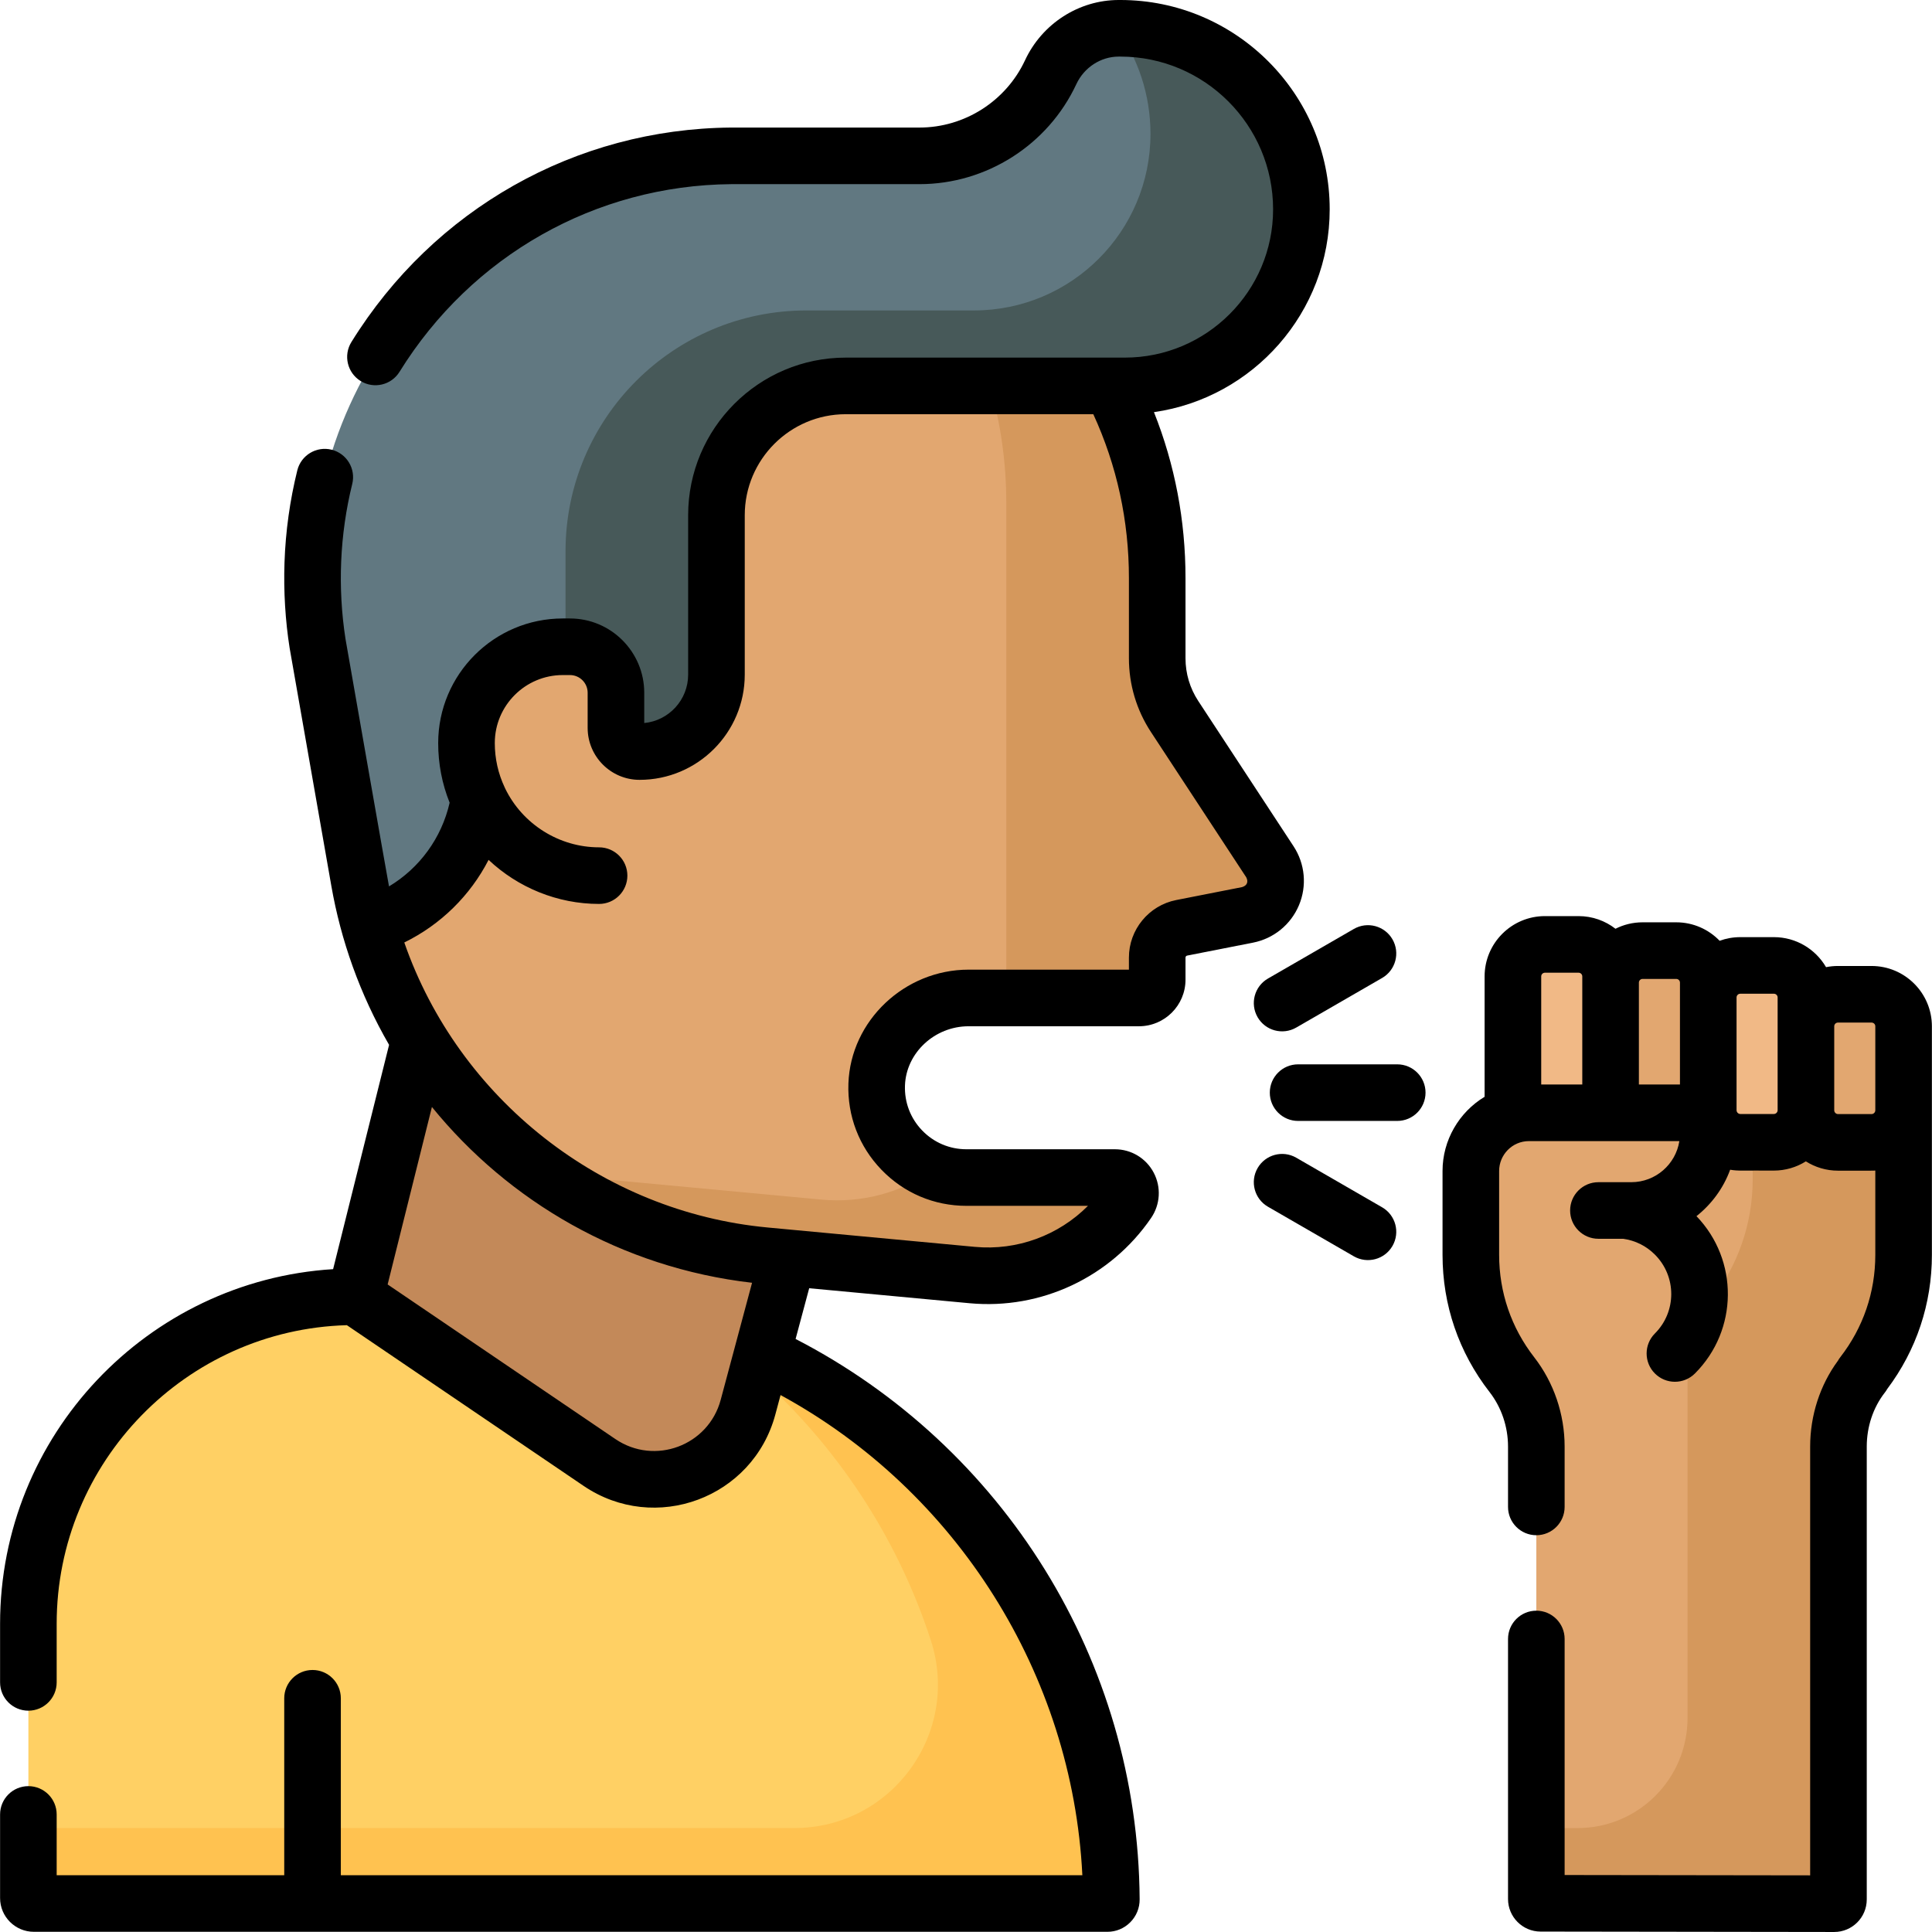
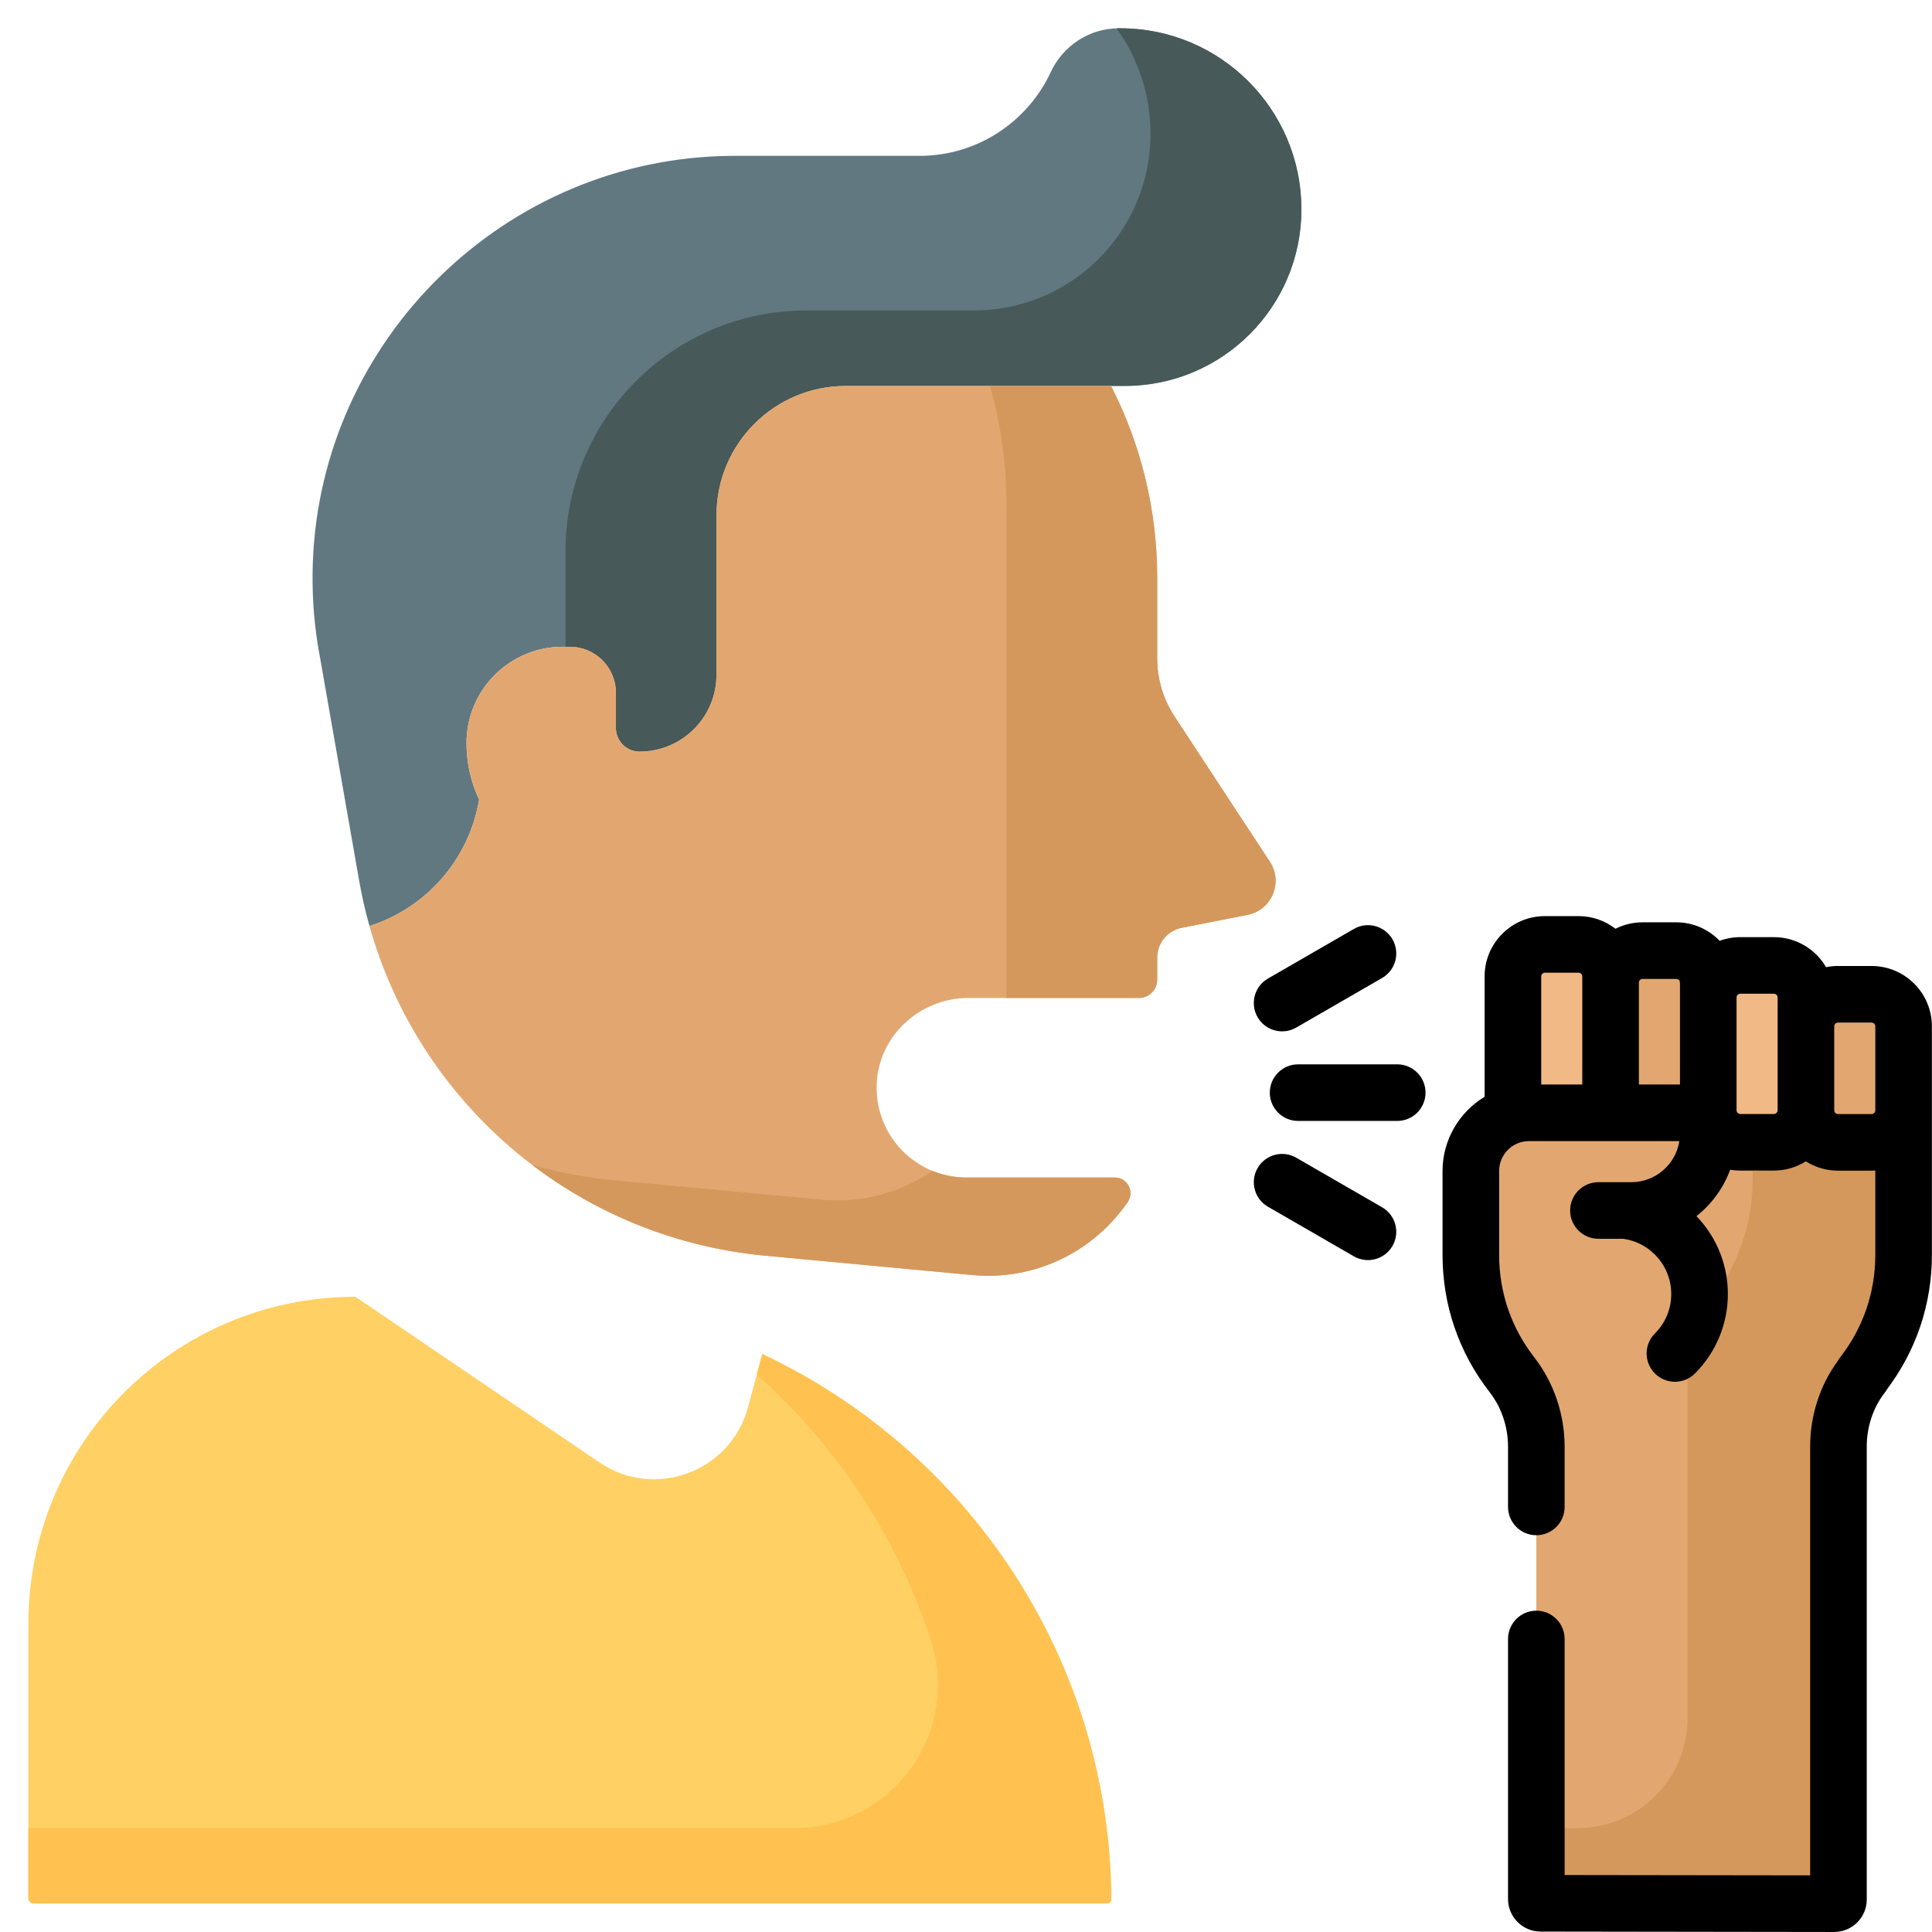
<svg xmlns="http://www.w3.org/2000/svg" id="Capa_1" enable-background="new 0 0 512.049 512.049" height="512" viewBox="0 0 512.049 512.049" width="512">
  <g>
-     <path d="m202.803 332.804c-38.689-3.616-72.222-25.417-91.643-57.107l-16.966 67.992 64.686 43.912c14.672 9.96 34.786 2.474 39.376-14.655l10.604-39.575z" fill="#c38959" />
    <path d="m202.025 358.877-3.77 14.069c-4.59 17.129-24.704 24.615-39.376 14.655l-64.686-43.912c-47.866 0-86.669 38.803-86.669 86.669v72.7c0 .795.645 1.44 1.44 1.44h284.53c.582 0 1.057-.476 1.053-1.058-.412-63.946-38.153-119.024-92.522-144.563z" fill="#ffd064" />
    <path d="m202.025 358.877-1.456 5.434c21.083 18.75 37.201 42.962 46.13 70.417 7.989 24.563-10.354 49.77-36.184 49.77h-202.992v18.56c0 .795.645 1.44 1.44 1.44h284.53c.582 0 1.057-.476 1.053-1.058-.411-63.946-38.152-119.024-92.521-144.563z" fill="#ffc250" />
    <path d="m97.922 245.437c-1.095-3.89-2.002-7.863-2.712-11.91l-10.34-58.98c-.257-1.335-.497-2.676-.706-4.028l-.005-.03c-1.063-6.871-1.505-13.948-1.257-21.172 2.048-59.614 51.239-107.499 110.886-108.009h49.912c15.397 0 28.669-9.075 34.769-22.168 3.285-7.048 10.255-11.64 18.031-11.64h.432c26.502 0 47.986 21.484 47.986 47.986 0 25.844-20.951 46.794-46.794 46.794h-73.964c-18.93 0-34.275 15.345-34.275 34.275v42.262c0 11.251-9.121 20.372-20.372 20.372-3.46 0-6.265-2.805-6.265-6.265v-9.321c0-6.73-5.456-12.186-12.186-12.186h-1.905c-14.093 0-25.519 11.425-25.519 25.519 0 5.353 1.202 10.424 3.343 14.965-2.662 15.966-14.11 28.777-29.058 33.541z" fill="#617881" />
    <path d="m296.932 7.5h-.432c-.193 0-.386.004-.578.009 5.661 7.876 8.996 17.537 8.996 27.976 0 25.844-20.951 46.794-46.794 46.794h-44.391c-35.262 0-63.848 28.586-63.848 63.848v25.289h1.178c6.73 0 12.186 5.456 12.186 12.186v9.321c0 3.455 2.801 6.263 6.256 6.265 11.255.005 20.381-9.118 20.381-20.372v-42.262c0-18.93 15.345-34.275 34.275-34.275h73.964c25.844 0 46.794-20.951 46.794-46.794-.002-26.501-21.485-47.985-47.987-47.985z" fill="#475959" />
    <path d="m470.12 302.751h-8.853c-4.704 0-8.517-3.813-8.517-8.517v-29.872c0-4.686 3.799-8.485 8.485-8.485h8.917c4.686 0 8.485 3.799 8.485 8.485v29.872c0 4.703-3.813 8.517-8.517 8.517z" fill="#f1b986" />
    <path d="m452.749 260.432c0-4.686-3.799-8.485-8.485-8.485h-4.458-4.458c-4.686 0-8.485 3.799-8.485 8.485v34.482l.023.023h20.393c2.257 0 4.199 1.369 5.034 3.322.285-1.067.437-2.188.437-3.345v-34.482z" fill="#e2a770" />
    <path d="m496.008 302.774h-8.854c-4.704 0-8.517-3.813-8.517-8.517v-22.252c0-4.686 3.799-8.485 8.485-8.485h8.917c4.686 0 8.485 3.799 8.485 8.485v22.252c0 4.704-3.813 8.517-8.516 8.517z" fill="#e2a770" />
    <path d="m405.234 294.937h21.628v-36.149c0-4.686-3.799-8.485-8.485-8.485h-4.458-4.458c-4.686 0-8.485 3.799-8.485 8.485v36.746c1.352-.389 2.781-.597 4.258-.597z" fill="#f1b986" />
    <path d="m486.128 504.548c.625.001 1.132-.505 1.132-1.13v-120.022c0-6.848 2.176-13.56 6.394-18.954v-.119c6.814-8.767 10.871-19.782 10.871-31.745v-38.32c0 4.704-3.813 8.517-8.517 8.517h-8.854c-4.704 0-8.517-3.813-8.517-8.517v-.023c0 4.704-3.813 8.517-8.517 8.517h-8.853c-4.704 0-8.517-3.813-8.517-8.517v.68c0 1.157-.152 2.278-.437 3.345-.835-1.953-2.777-3.322-5.034-3.322h-20.393l-.023-.023v.023h-21.628c-.997 0-1.972.095-2.916.276l-1.344.321c-6.438 1.848-11.149 7.78-11.149 14.812v22.232c0 11.963 4.058 22.979 10.871 31.746 4.234 5.447 6.486 12.173 6.486 19.073v119.912c0 .624.505 1.129 1.129 1.13z" fill="#e2a770" />
    <path d="m504.524 294.257c0 4.704-3.813 8.517-8.517 8.517h-8.854c-4.704 0-8.517-3.813-8.517-8.517v-.023c0 4.704-3.813 8.517-8.517 8.517h-5.596v9.826c0 11.963-4.057 22.978-10.871 31.745v.119c-4.218 5.394-6.394 12.107-6.394 18.954v91.952c0 16.121-13.08 29.183-29.201 29.161l-10.874-.015v18.816c0 .624.505 1.129 1.129 1.13l77.815.108c.625.001 1.132-.505 1.132-1.13v-120.021c0-6.848 2.177-13.56 6.394-18.954v-.119c6.813-8.767 10.871-19.782 10.871-31.745z" fill="#d5985c" />
    <path d="m311.305 189.894c-3.004-4.579-4.604-9.936-4.604-15.413v-21.245c0-18.352-4.417-35.672-12.245-50.956h-70.297c-18.93 0-34.275 15.345-34.275 34.275v42.262c0 11.251-9.121 20.372-20.372 20.372-3.46 0-6.265-2.805-6.265-6.265v-9.321c0-6.73-5.456-12.186-12.186-12.186h-1.905c-14.094 0-25.519 11.425-25.519 25.519 0 5.353 1.202 10.424 3.344 14.965-2.662 15.966-14.11 28.777-29.058 33.541 13.396 47.588 54.831 82.684 104.879 87.363l54.863 5.128c16.921 1.582 32.359-6.416 41.222-19.356 1.882-2.748-.07-6.483-3.4-6.483h-39.35c-13.432 0-24.266-11.128-23.784-24.667.458-12.897 11.45-22.932 24.355-22.932h45.152c2.673 0 4.84-2.167 4.84-4.841v-5.863c0-3.841 2.718-7.144 6.486-7.885l17.465-3.433c6.407-1.259 9.497-8.608 5.916-14.068z" fill="#e2a770" />
    <path d="m266.701 264.494h35.16c2.673 0 4.84-2.167 4.84-4.84v-5.863c0-3.841 2.717-7.144 6.486-7.885l17.465-3.433c6.407-1.259 9.497-8.608 5.916-14.068l-25.262-38.511c-3.004-4.579-4.604-9.937-4.604-15.413v-21.245c0-18.352-4.417-35.672-12.245-50.956h-32.092c2.823 9.831 4.337 20.217 4.337 30.956v131.258z" fill="#d5985c" />
    <path d="m295.488 312.094h-39.35c-3.19 0-6.233-.628-9.014-1.767-8.302 5.676-18.573 8.623-29.458 7.606l-54.863-5.128c-7.471-.698-14.749-2.075-21.771-4.069 17.498 13.307 38.721 21.914 61.771 24.069l54.863 5.128c16.921 1.582 32.359-6.416 41.222-19.356 1.883-2.748-.069-6.483-3.4-6.483z" fill="#d5985c" />
-     <path d="m8.965 511.999h284.53c2.293 0 4.448-.896 6.066-2.524 1.617-1.627 2.5-3.786 2.487-6.082-.409-63.48-36.264-120.173-91.185-148.52l3.603-13.445 42.503 3.973c18.972 1.775 37.385-6.932 48.108-22.585 2.451-3.579 2.717-8.184.696-12.018-2.018-3.826-5.958-6.203-10.284-6.203h-39.351c-4.463 0-8.629-1.77-11.73-4.982-3.099-3.211-4.718-7.444-4.559-11.918.308-8.656 7.871-15.699 16.86-15.699h45.152c6.805 0 12.34-5.536 12.34-12.34v-5.863c0-.255.182-.477.433-.525l17.464-3.433c5.463-1.074 10.013-4.779 12.171-9.911s1.624-10.975-1.43-15.63l-25.262-38.511c-2.208-3.367-3.376-7.274-3.376-11.3v-21.245c0-15.299-2.808-30.053-8.36-44.003 26.296-3.759 46.576-26.429 46.576-53.747 0-30.597-24.89-55.488-55.485-55.488h-.432c-10.562 0-20.307 6.27-24.828 15.972-5.049 10.835-16.029 17.836-27.972 17.836h-49.975c-41.157.352-78.761 21.602-100.59 56.844-2.181 3.521-1.095 8.144 2.427 10.325 3.522 2.182 8.145 1.096 10.325-2.427 19.103-30.84 51.987-49.436 87.902-49.743h49.911c17.75 0 34.066-10.402 41.568-26.5 2.068-4.439 6.477-7.307 11.232-7.307h.432c22.324 0 40.485 18.162 40.485 40.486 0 21.667-17.627 39.294-39.294 39.294-.899 0-73.688 0-73.964 0-23.035 0-41.775 18.74-41.775 41.775v42.262c0 6.681-5.116 12.189-11.637 12.813v-8.027c0-10.854-8.831-19.686-19.686-19.686h-1.905c-18.207 0-33.019 14.812-33.019 33.019 0 5.479 1.02 10.786 3.035 15.812-2.145 9.386-7.977 17.328-16.069 22.182-.428-2.135-11.517-65.485-11.533-65.588-2.109-13.632-1.526-27.671 1.788-41.076.994-4.021-1.46-8.086-5.481-9.081s-8.086 1.46-9.081 5.481c-1.967 7.958-3.108 16.164-3.391 24.393-.265 7.714.222 15.456 1.355 22.672.152.978 11.033 62.935 11.061 63.09 2.51 14.323 7.535 28.684 15.301 42.101l-14.835 59.45c-49.186 3.057-88.265 44.044-88.265 93.986v15.536c0 4.142 3.358 7.5 7.5 7.5s7.5-3.358 7.5-7.5v-15.536c0-42.899 34.297-77.938 76.912-79.137l62.731 42.586c18.947 12.86 44.895 3.241 50.833-18.92l1.379-5.146c46.736 25.453 77.356 74.055 79.987 127.257h-196.531v-46.892c0-4.142-3.358-7.5-7.5-7.5s-7.5 3.358-7.5 7.5v46.892h-60.311v-16.104c0-4.142-3.358-7.5-7.5-7.5s-7.5 3.358-7.5 7.5v22.164c.002 4.93 4.013 8.941 8.943 8.941zm120.527-284.103c7.8 7.347 18.253 11.678 29.285 11.678 4.142 0 7.5-3.358 7.5-7.5s-3.358-7.5-7.5-7.5c-10.562 0-20.306-6.125-24.901-15.627-.035-.083-.072-.165-.111-.247-1.743-3.696-2.627-7.654-2.627-11.766 0-9.936 8.083-18.019 18.019-18.019h1.905c2.583 0 4.686 2.102 4.686 4.686v9.321c0 7.59 6.175 13.765 13.765 13.765 15.369 0 27.872-12.503 27.872-27.872v-42.262c0-14.764 12.011-26.775 26.775-26.775h65.603c6.266 13.64 9.439 28.237 9.439 43.456v21.245c0 6.957 2.017 13.709 5.833 19.527l25.262 38.511c.627 1.209.212 2.198-1.092 2.595l-17.465 3.433c-7.266 1.429-12.539 7.839-12.539 15.244v3.203h-42.493c-16.971 0-31.259 13.532-31.85 30.166-.305 8.58 2.805 16.701 8.756 22.868 5.953 6.169 13.952 9.566 22.523 9.566h32.211c-7.797 7.834-18.772 11.921-29.984 10.872l-54.863-5.128c-44.022-4.115-81.95-34.137-96.351-75.543 9.689-4.755 17.476-12.447 22.342-21.897zm33.6 153.5-60.354-40.971 11.737-47.034c20.319 25.017 50.211 42.601 84.849 46.59-2.161 8.065-6.185 23.083-8.313 31.023-3.251 12.138-17.483 17.475-27.919 10.392z" />
    <path d="m487.122 256.019c-1.079 0-2.133.108-3.153.313-2.773-4.754-7.929-7.956-13.818-7.956h-8.917c-1.92 0-3.763.341-5.47.964-2.909-3.016-6.99-4.894-11.501-4.894h-8.917c-2.583 0-5.024.616-7.186 1.708-2.706-2.101-6.102-3.353-9.785-3.353h-8.917c-8.814 0-15.985 7.171-15.985 15.985v31.903c-6.767 4.073-11.149 11.508-11.149 19.655v22.232c0 13.3 4.305 25.87 12.45 36.348 3.165 4.072 4.908 9.211 4.908 14.47v15.995c0 4.142 3.358 7.5 7.5 7.5s7.5-3.358 7.5-7.5v-15.995c0-8.576-2.864-16.984-8.065-23.675-6.08-7.822-9.293-17.208-9.293-27.143v-22.232c0-4.247 3.438-7.909 7.908-7.909h39.858c-.961 6.126-6.269 10.888-12.759 10.888h-8.694c-4.142 0-7.5 3.358-7.5 7.5s3.358 7.5 7.5 7.5h6.531c3.218.436 6.13 1.88 8.442 4.193 5.776 5.777 5.777 15.125 0 20.902-2.929 2.929-2.929 7.677 0 10.606 2.928 2.929 7.677 2.929 10.606 0 11.525-11.524 11.613-30.059.409-41.699 3.915-3.101 7.1-7.305 8.93-12.306 2.235.382 3.205.168 11.563.229 3.12 0 6.034-.897 8.499-2.446 2.472 1.563 5.4 2.469 8.535 2.469 9.213-.01 8.983.024 9.871-.032v22.336c0 9.935-3.213 19.32-9.292 27.142-.234.301-.443.617-.627.947-4.744 6.45-7.346 14.478-7.346 22.729v113.644l-65.075-.09v-62.559c0-4.142-3.358-7.5-7.5-7.5s-7.5 3.358-7.5 7.5v68.92c0 4.751 3.865 8.623 8.618 8.63 89.59.124 75.978.107 77.828.107 4.732 0 8.629-3.826 8.629-8.63v-120.019c0-5.283 1.706-10.374 4.803-14.334.233-.298.443-.612.627-.939 7.747-10.315 11.835-22.583 11.835-35.544v-60.572c0-8.814-7.171-15.986-15.985-15.986h-8.916zm-77.662 1.783h8.917c.543 0 .985.442.985.985v28.649h-10.887v-28.649c0-.543.442-.985.985-.985zm24.902 29.634v-27.005c0-.543.442-.985.985-.985h8.917c.543 0 .985.442.985.985v27.004zm35.758 7.814h-8.854c-.561 0-1.017-.456-1.017-1.017v-29.873c0-.543.442-.985.985-.985h8.917c.543 0 .985.442.985.985v29.873c.001.561-.455 1.017-1.016 1.017zm26.904-23.245v22.252c0 .561-.456 1.017-1.017 1.017h-8.854c-.561 0-1.017-.456-1.017-1.017v-22.252c0-.543.442-.986.986-.986h8.917c.543 0 .985.442.985.986z" />
    <path d="m336.543 289.588c0 4.142 3.358 7.5 7.5 7.5h26.275c4.142 0 7.5-3.358 7.5-7.5s-3.358-7.5-7.5-7.5h-26.275c-4.142 0-7.5 3.358-7.5 7.5z" />
    <path d="m358.81 246.211-22.755 13.138c-3.587 2.071-4.816 6.658-2.745 10.245 2.077 3.599 6.668 4.811 10.245 2.745l22.755-13.138c3.587-2.071 4.816-6.658 2.745-10.245-2.071-3.588-6.659-4.817-10.245-2.745z" />
    <path d="m336.055 319.828 22.755 13.138c3.573 2.063 8.165.856 10.245-2.745 2.071-3.587.842-8.174-2.745-10.245l-22.755-13.138c-3.588-2.072-8.174-.842-10.245 2.745-2.072 3.587-.843 8.174 2.745 10.245z" />
  </g>
</svg>